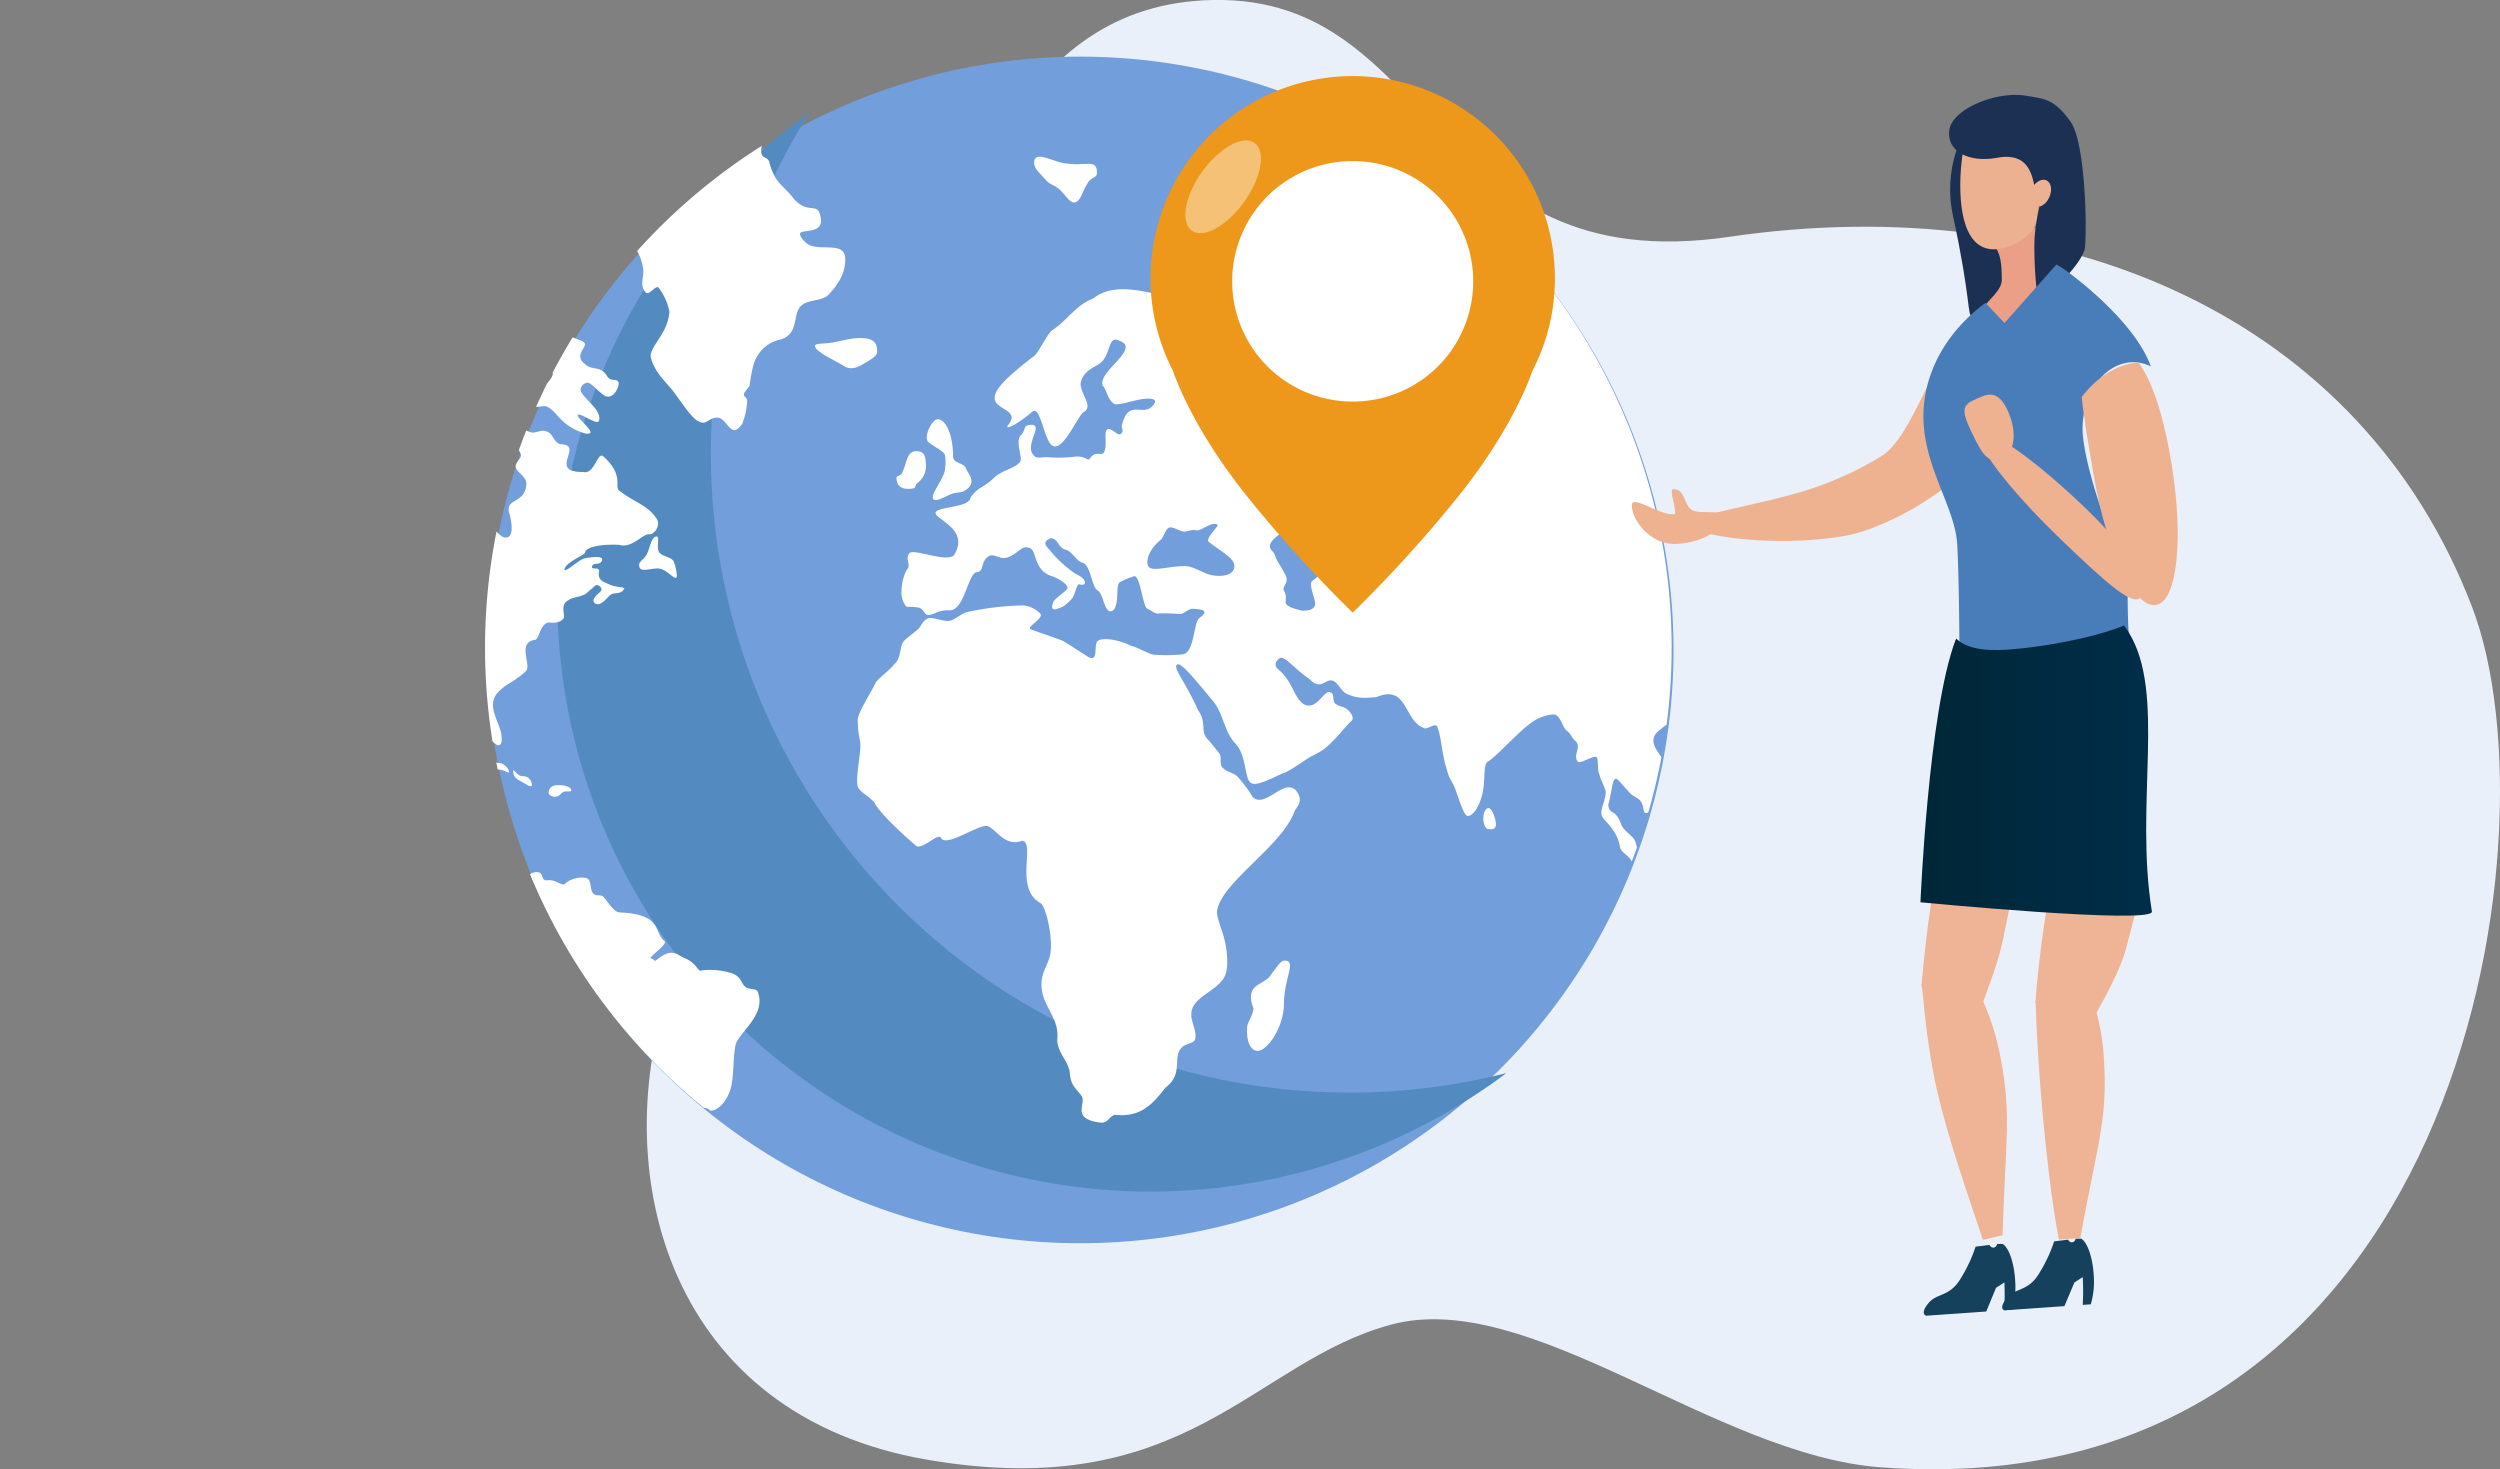
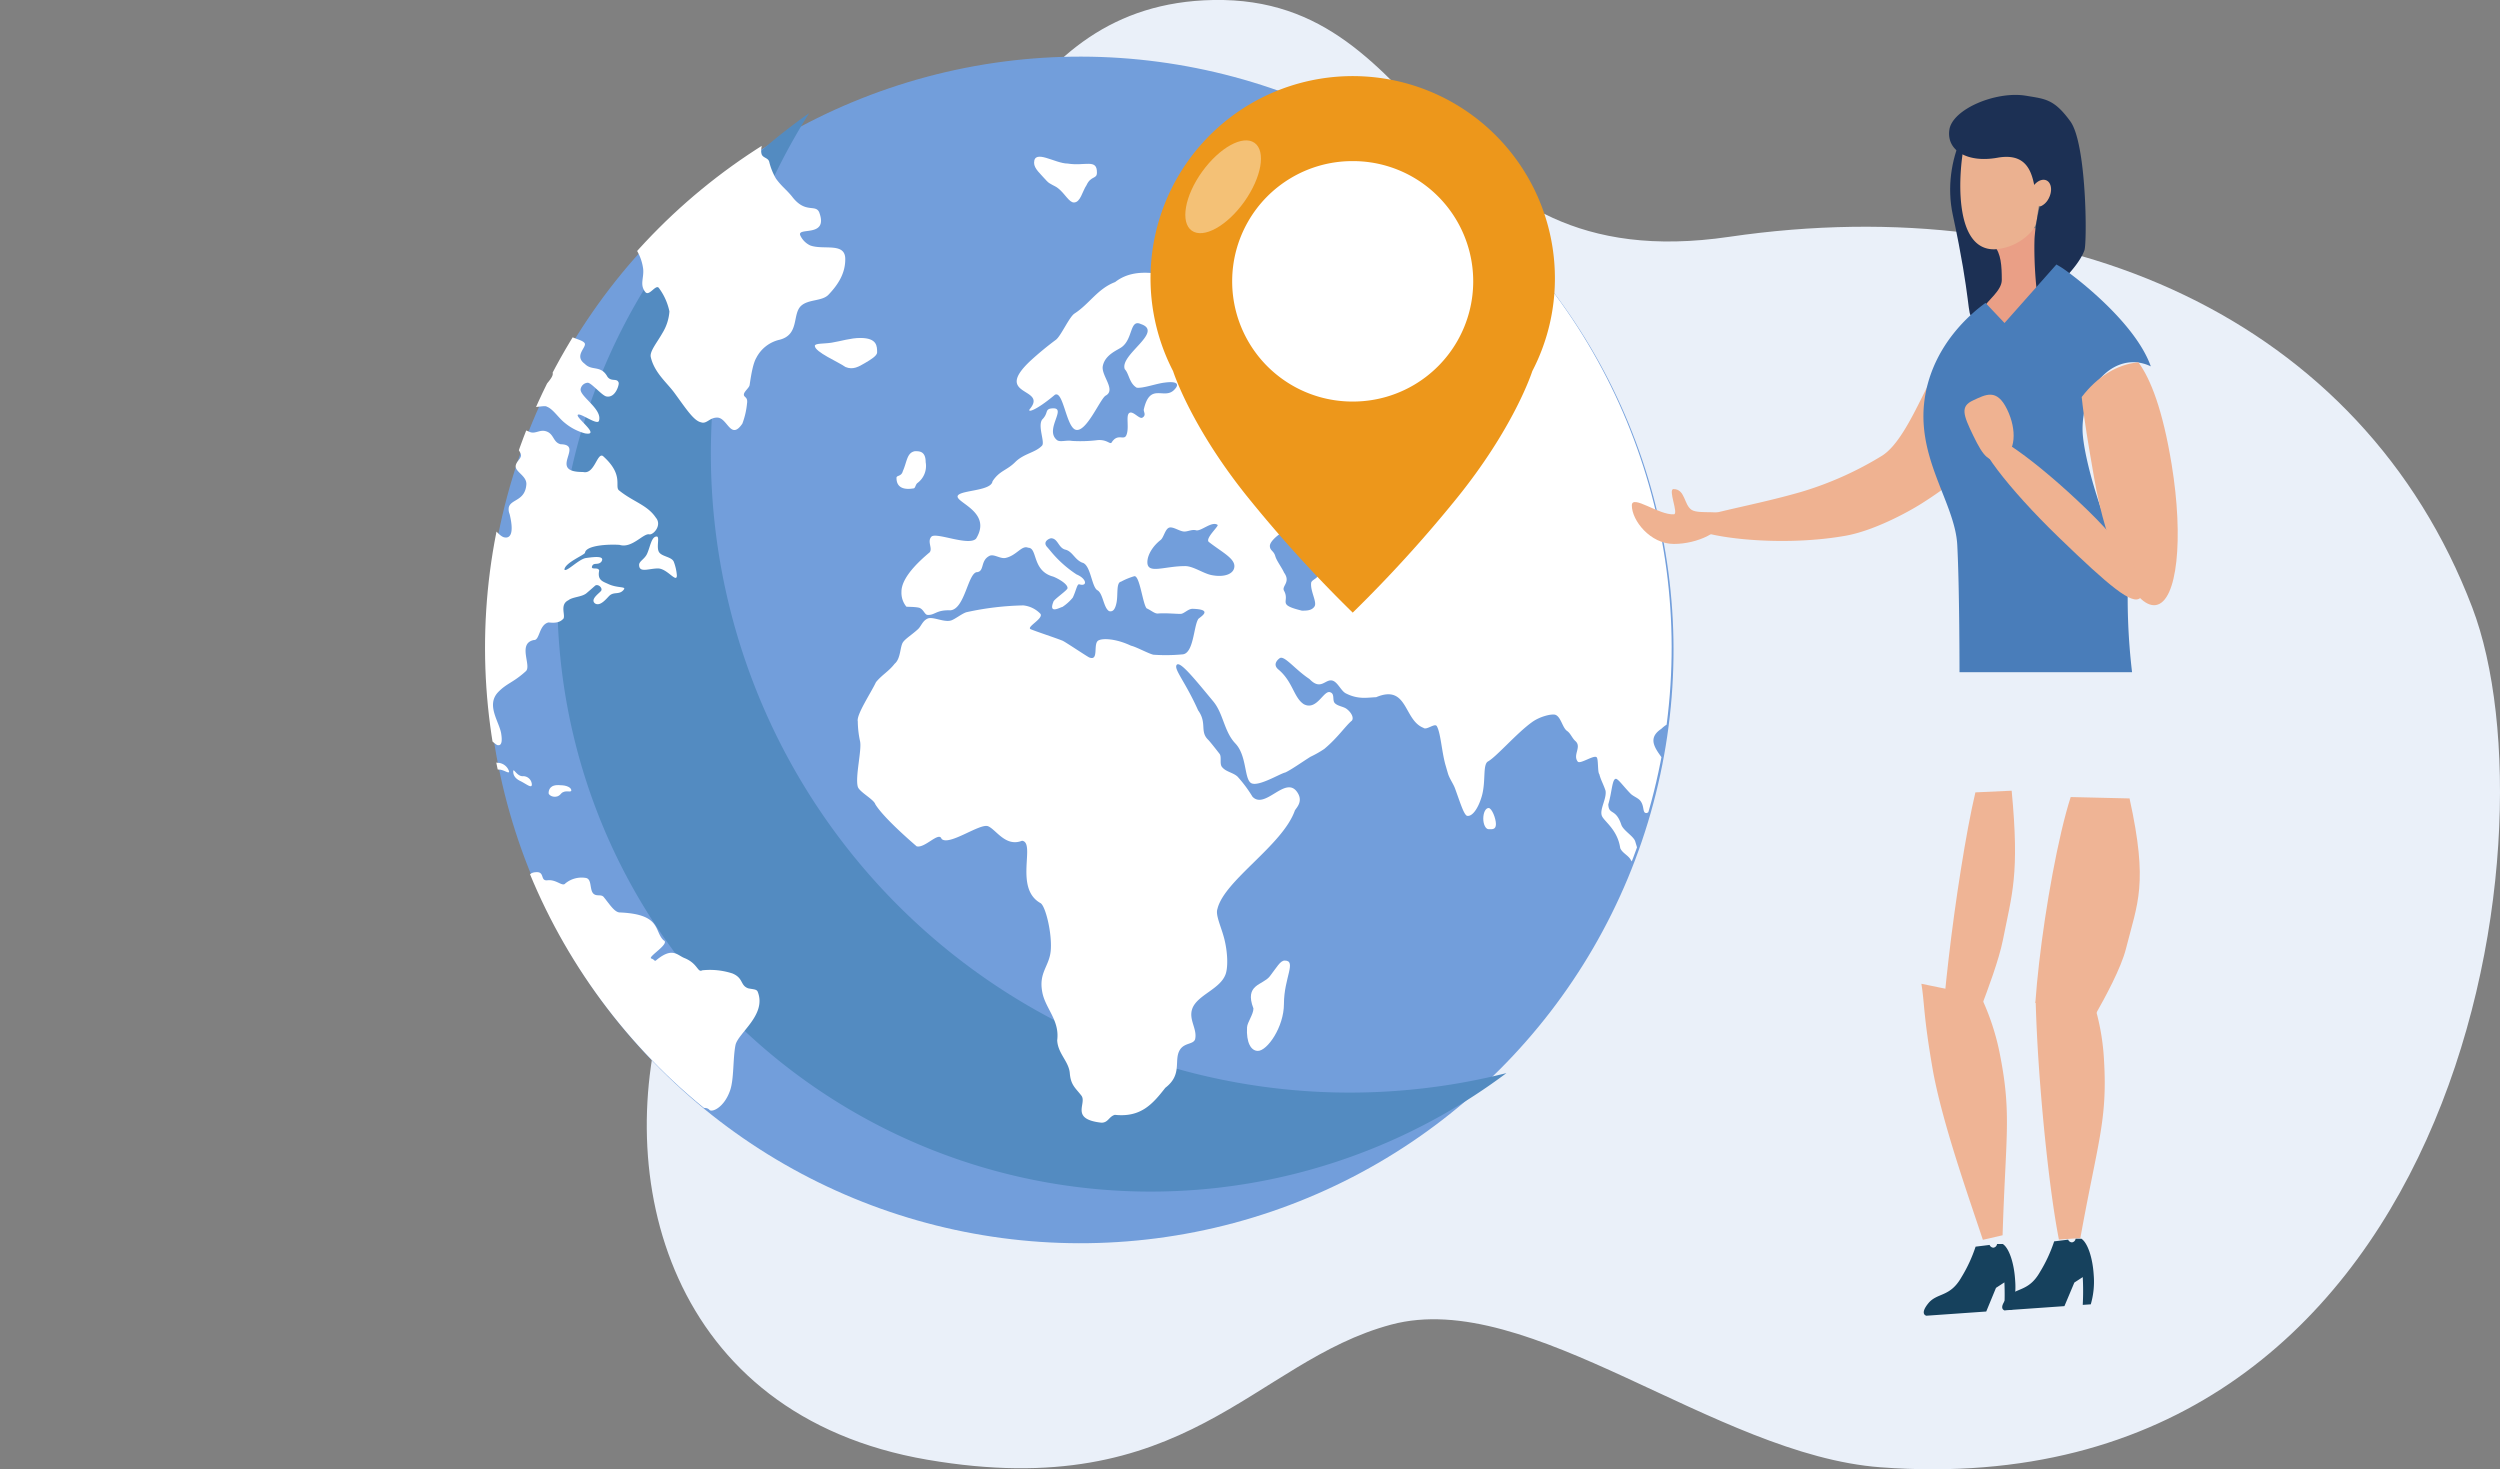
<svg xmlns="http://www.w3.org/2000/svg" viewBox="0 0 594.73 349.53">
  <rect x="0" y="0" width="594.73" height="349.53" fill="#808080" stroke="none" />
  <defs>
    <style>.cls-1{fill:none;}.cls-2{fill:#eaf0f9;}.cls-3{fill:#729edb;}.cls-4{fill:#538bc1;}.cls-5{clip-path:url(#clip-path);}.cls-6,.cls-8{fill:#fff;}.cls-7{fill:#ed971b;}.cls-8{opacity:0.4;}.cls-9{fill:#efb495;}.cls-10{fill:#16415d;}.cls-11{fill:#efb291;}.cls-12{fill:#1c3054;}.cls-13{fill:#ea9f86;}.cls-14{fill:#ebb190;}.cls-15{fill:#497dba;}.cls-16{fill:url(#Dйgradй_sans_nom_53);}</style>
    <clipPath id="clip-path">
      <circle class="cls-1" cx="256.53" cy="154.07" r="141.14" transform="translate(-33.81 226.52) rotate(-45)" />
    </clipPath>
    <linearGradient id="Dйgradй_sans_nom_53" x1="-15573.21" y1="183.33" x2="-15518.14" y2="183.33" gradientTransform="matrix(-1, 0, 0, 1, -15061.28, 0)" gradientUnits="userSpaceOnUse">
      <stop offset="0" stop-color="#002d49" />
      <stop offset="1" stop-color="#002737" />
    </linearGradient>
  </defs>
  <g id="Слой_2" data-name="Слой 2">
    <g id="Layer_1" data-name="Layer 1">
      <path class="cls-2" d="M588.13,144.51c20.87,54.7-3,214.76-140.73,204.55-39.52-2.93-83.52-42.76-116.44-33.95s-48.65,42.73-110.34,32.15-75.57-67.62-62-110.22S136.41,181.22,139.48,145c2.81-33.17,49.08-40.87,70.6-67S240.58.89,288.61,0c53.52-1,50.93,66.87,122.74,56.34C490.71,44.71,561.8,75.51,588.13,144.51Z" />
      <circle class="cls-3" cx="256.98" cy="154.61" r="141.14" transform="translate(-34.06 227) rotate(-45)" />
      <path class="cls-4" d="M321,259.92a152,152,0,0,1-128.51-233A141.14,141.14,0,1,0,358.37,255.28,152.18,152.18,0,0,1,321,259.92Z" />
      <g class="cls-5">
        <path class="cls-6" d="M173.72,259.3c.9-2.71.62-7.45,1.24-10.65.57-2.87,7.44-7.17,5.32-12.65-.24-.68-.89-.61-2.24-.87-2-.68-1.1-2.42-3.79-3.55a17.23,17.23,0,0,0-7.2-.75c-1.13.62-1-1.62-4.26-2.93-1.69-.68-2.77-2.61-6.5.38-.7.63-.35.09-1.35-.26s4.68-3.59,2.89-4.35c-2.24-2.18-.47-6.16-10.27-6.6-1.29.06-2.4-1.76-3.93-3.66-.61-.74-1.62-.11-2.4-.76-1.06-.9-.33-3.57-1.89-3.8a6.08,6.08,0,0,0-4.85,1.31c-.7.87-2.1-1-4.24-.75-1.79.23-.61-2-2.61-1.93-3.53.06-1.23,4.24-2.25,4.12-3.54-.5-.66-2.66-1.11-5a4,4,0,0,0-2.66-2.62,2.65,2.65,0,0,0-2-.07c-1.58.52-3.69,1.44-5.32-1.12-1.61-2.24.12-4.67-.59-8-.59-1.87-4.09-1.13-4.13-1.13-8.39,1.63.7-7.15-1.54-9.33-.85-.84-1.47-.32-3.19-.06-2,.17-.47,7.42-7.74,4.48a7.61,7.61,0,0,1-4.14-3.8c-2-4.72-1.9-12.29,3-13.57,1.41-.25,3-2.32,8-.88,1.42.06,1.76-3.18,3.83-2.48,1.86.62,5.62.61,6.45,1.49,3,2.48-.42,4.8,4,7.73.18,0,1.48.6,1-2.57-.35-2.83-3.72-6.85-.76-10,2.09-2.17,3.58-2.24,6.61-5,1.42-1.28-2.06-6.6,1.9-7.41,1.41.13,1.18-3.55,3.42-4.17.3-.07,2.25.44,3.43-.74,1-.57-.94-3.44,1.37-4.56,1-.81,3.21-.75,4.3-1.67.69-.59,1.39-1.19,2.09-1.82.7-.43,1.7.51,1.45,1.13-.05.44-2.83,2.05-1.53,3.11,1.25.84,2.77-1.17,3.43-1.81,1.13-1.08,2.47-.09,3.49-1.54.47-.7-1.62-.26-3.73-1.25-1.24-.59-2.66-.87-2.18-3.19-.18-1-2.13,0-1.66-1.12.4-.88,1.42-.11,2.18-1,.91-1.42-1.44-1.2-3.66-.88-1.71.24-4.72,3.49-5.13,2.74.14-1.64,4.84-3.49,4.9-4,.24-1.74,5.37-2.06,8.22-1.87,3,.93,5.73-2.93,7.14-2.49,1,.06,3-2.24,1.48-4-2-3-5.39-3.76-8.68-6.42-1.31-.88,1.3-3.61-3.9-8.23-1.39-.87-2,4.49-4.73,3.8-8.57.07.47-6.48-5.32-6.6-1.78-.43-1.57-2.32-3.25-3s-2.71.67-4.13.07c-.91-.39-1.84-.77-2.78-1.15s-.08,1.47-.29,3.74c-.26,1.12,1,2.13,1,3s-1.22,1.5-1.26,2.6c0,1.36,2.63,2.3,2.55,4.25-.26,4-3.64,3.52-4.17,5.46a2.85,2.85,0,0,0,.18,1.64c1.2,4.91,0,5.92-1.42,5.5-1-.34-2.77-2.27-3.68-4.48-.54-1.3,1.5-3.07-1-3.64-1.48-.7-3.07-.59-4.76-1.16-2.61-.57-3-2.51-4.78-3.18-1.9-1.12-3.59-.09-4.38-.42-1.6-.7-.62-2.38-1.78-3.36-1.06-1.41-3.1.56-2.5-4,.18-1.56,4.32-5.08,5.65-7.69.4-.78-3.29-1.3-2.61-1.85s2.29.71,3.76.64c.93,0,3.35-1.57,3.54-1.73,2-1.72-4.35-3.41-3.63-4.19.53-.58,2.84.7,4.39,1a1.56,1.56,0,0,0,1.69-1c.25-.51.14-1.67.53-2,.64-.5,1.95.09,2.31.24,2.17.46,3.73-.13,4.25-1.17s-.89-2.61-1.42-4c-.26-1,2.48-.9,1.46-2.05-.43-.75-1.88-.61-2.31-.92-1.85-1.31-3.85,7.63-6.15,6.56a3.41,3.41,0,0,1-1.82-2.38c-.1-.69,1.16-1.31.45-2.39-1.29-2.14-2.13,2-2.93.75-.88-4.67-3.22-1.75-3.67-3.41-.22-.78.66-.93.57-1.68s-.82-1.22-1.15-1.86-.22-1.13-.49-1.5c-.14-.93-1.07-.89-2.3-1-.66-.07-1,1.3-1.87,1.26s-1.35,2.64,0,4.39c1.13,1.41,4.07.25,4.44,1.91.3,1.44-3.58,3-3.47,4.07.14,1.37,0,2-.71,2-1.32.09-.56-2.73-1.64-2.76-.87,0-.69,1.35-1.59,1.31-2-.84-4.48,0-6.73-.24-1-.1-2.83-1-3.82-1.12-1.39-.17-3.77-.18-4.24.8s1.5,3.36-.67,2.94c-1.91-.33.62-2.11-3-3-1.95-.74-5.34,1.06-6.95.62-4.34-1.5,2.25-2.24-.94-3.22-1.49-.58-2.74,0-4.73-.67a12.23,12.23,0,0,1-3-1.16,6.18,6.18,0,0,0-6.42,0C46.2,85,48.86,78.38,45.58,79c-.78.18-.89,2.29-2.13,2.57-1,.26-.17-1.83-1.28-1.55-3.08.83-2.69,2.79-6.36,4-2.4.77-2.11.43-5.78-.88-5.44-1.93-1.55-3.36-5.28-2-1.37.48-1.73-1.78-4.42-1.87-.6,0-1.12.38-1.61.19s-1.13-1.32-1.86-1.26-1.55,1-2.41,1.21c-.68.2-1.91-.15-2.61.24s-.26,1.45-1,1.54c-1.31.6-1.33-.32-2.44.23-1.28.65-2.26,2.9-3.18,3.51-1.43,1-2.76,0-3.46.84s-.23,2.66,4,4.39c2.64,1.33,5.78,1.59,5.63,2.52-.09.52-2.15.95-4.56.75-.81-.07-1.74-1-2.54-1a7,7,0,0,0-2.65,1C1,93.77.41,93.37.06,94s.57.79,1.33,1.49c.88.48-1.24,3.46,3,2.35a20.86,20.86,0,0,0,2.93-.1c1.5-.43,2.22-1.54,2.8-.66a3,3,0,0,1-.32,2.67c-.45,1-4.56.47-5.27,1.21-1.52,1.5-2.41,3.33-2.35,4.39s1,1.2,1.07,1.4c.66.28,1.22,2.66,2.21,2.85s2.29-1.49,2.92-.6c.37.51.16,2.41.58,3,.78,1,5.69-.83,6.64.38,1.51,2.38-5.43,5-4.52,6.16.47.58,3.11,0,5.5-2.57.9-.93,3.21-2,4.08-3s-.15-1.73.3-2.43a17.13,17.13,0,0,1,2-1.92c1.54-1.61,3-3.08,3.42-2.61,1,.84-2.84,3.08-1.56,4.71.58.68,1.6-.06,2.8-1.49.35-.56,1.15.28,1.55-.27,1.06-.8-2.36-2.94-.27-2.53,1.85.65-3.22,2.19-.69,2.43,2.71.26,4.25,0,5.18.94s-1.48,1.19,0,1.93c1.11.6-.35,0,.36,0,1.29.06,2.42.55,3.54,2.94,1.15,1.46-.23,7,.84,8.78.82,1.31,1.89-1.56,3.33-1.17,2.21.09,3.28,2,4.34,5.37.53.74-2.29.54-1.06,2.23,1.07,1.51,4.13,2.15,5.22,3.7a13.32,13.32,0,0,1,1.73,6.68c-.06,1.93-1,3-.89,5a24.3,24.3,0,0,0,3.55,11.22c.65.94,1.64,3.06,2.31,4,1.12,1.62,3.3.95,4.42,2.58.75,1.06,2.09,3.77,3.33,5.64.87,1.31,1.69,1.81,2.26,3,.38.8-1,1.22-.27,2.34,1.17,1.67,1.94-.32,3.11,1.35.56.82.79,2.68,1.36,3.5.29.4.62-.32,0-2.23-.68-2.14-4.18-5.82-5-8.14-.8-2.13.84-3,1.37-2.74a5.93,5.93,0,0,1,1.55,1.77c.82,1.16.22,2.66,2.12,4.43a79,79,0,0,1,7.63,8.84c2.7,3.17.58,4.52,2.48,6.48,1.64,2.42,7,3,8.69,4.67a5.62,5.62,0,0,0,3.94,1.54c1.58.07,3.13-.34,3.71-.23,1.16.05,2.77,2.74,4.53,3.08,2.64.53,5.49.08,6.91,2.66a18.68,18.68,0,0,0,4.65,5.47c2.28,1.47,3.91,1.17,5.11,3.08.83.74.62-2.61,1.72-2.52a1.5,1.5,0,0,1,1.58,1c.74,2.13-7.23,6.56-6.68,8.79.33,1.31,1.13,3.84.09,6.34-.93,2.26-3.35,3.76-4.66,6-2.21,3.83,1,2.79.77,4.11s-2.94.56-2.36,3.27c.53,2,2.33,3.2,3.36,4.67,1.21,1.72,1.71,3.7,2.75,5.37,1.16,1.85,2.07,4.13,3.19,5.65s4.34,2.45,5.41,3.65c2.91,3.24,3.15,5.6,3.15,6.35a77.1,77.1,0,0,1-1,11.5c-.21,1.44-.46,2.92-.72,4.39-.18,1.08-.38,2.15-.58,3.22-.14.81.13,2.28,0,3.08-.66,3.37-2.16,5.22-2.61,7.15-.66,2.87.35,4.11-.36,7.47-.11.89,1,.62,1.47,1.75a9,9,0,0,1,.07,5.73c-.56,1.73-1.6,3.13-1.94,4.52a19.84,19.84,0,0,0-.26,6.73c.28,3.75,1.65,5,3.33,5s4.08-.31,3.78-3.92c.06-.88,1.59-.69,1.83-1.87.35-3.05,3.6-3.11,3.31-4.85-.18-2.26-3.85-1.88-2.31-4.43A13.22,13.22,0,0,1,133.2,304c2.67-1.25.72-6.73,1.48-7,1.17-1.22,2.2.59,3.54-.25,1-.6,1.19-2.74.66-3.74.23-1.43,5.25.75,7-1.49,2.35-2.37-1.6-6.3-1.19-6.73.6-1.42,4.53,1.61,6.15.19a14.34,14.34,0,0,0,4.49-7.35c.29-1.31,6.08-2.43,4.31-9.33-.35-1.44,7.33-6.17,9.1-4.31C169.24,264.74,172.28,263.58,173.72,259.3Z" />
        <path class="cls-6" d="M140.22,54.33c1,1.38,4.42-.28,6.61.31,2.39.66,3.16,2.9,3.85,3.74A11.58,11.58,0,0,1,153,63.93c.24,2.21-.89,3.79.52,5.55.91,1.11,2.45-1.89,3.2-1a14.18,14.18,0,0,1,2.53,5.61,11.27,11.27,0,0,1-1.65,5.11c-1.25,2.24-3.08,4.37-2.79,5.72.84,3.73,3.85,6.11,5.63,8.54,2.77,3.78,4.59,6.64,6.32,7,1.35.49,2-1.12,3.84-1.12,2.49,0,3.19,5.56,6,1.44A18.52,18.52,0,0,0,177.71,96c.27-1.68-.85-1.4-.74-2.23.09-.67,1.26-1.52,1.36-2.17.39-2.7.85-5.23,1.6-6.49a8.3,8.3,0,0,1,5.54-4.29c4.85-1.25,2.89-6.22,5.21-8.16,1.78-1.49,4.93-1,6.4-2.54,2.34-2.44,4-5.11,4-8.42.07-4.17-5.14-2.14-8.33-3.31A4.88,4.88,0,0,1,190.38,56c-.89-2.11,6.86.68,4.48-5.55-.93-1.93-3.29.43-6.43-3.68-1.29-1.61-2.49-2.41-3.84-4.29a14.77,14.77,0,0,1-1.6-4c-.27-1-1.56-.88-1.82-1.86-.53-1.92,1.47-4.49-.66-5.06-1.31-.7-2.15,2.23-3.6,3.5-1.13.74-.51-1.63-1.18-1.75-.52-.08-1.73,1.8-2.14,1.82-2.1,0,5.69-5.49-5.84-4.56-3.24,0-3.79,3.54-6,5.17-1.71,1.27-5,.56-7.55,1.43-3.36,1.16-5.1,6.36-8.39,8.09-2.39,1.28-5.79.88-7,2.25C138.27,48.3,137.12,50.48,140.22,54.33Z" />
        <path class="cls-6" d="M107.28,78.81a11.12,11.12,0,0,0,5.14,2.24c1.63.14,4.22-.22,5.86-.09,2.15.17,3.29.85,4.82.85,2.31,0,7.5,3.12,8.38,6.9.26,1.14-1.87,2.8-3.36,5.24-.9,1.86-4.88.36-4.88,2.32.08,1.22,1.37.7,2.84.66,1.79-.05,3.71-.52,4-.18,1.42.47,2.81,2.7,4.26,3.83a12.63,12.63,0,0,0,4.85,2.52c3.83.65-2.18-3.67-1.75-4.39s4.69,2.62,5.05,1.39c.87-2.79-4.62-5.79-4.36-7.55a1.82,1.82,0,0,1,1.69-1.5c.87,0,3.38,3.06,4.43,3.26,2.17.44,3.07-2.81,2.93-3.26-.38-1.2-1.69-.14-2.66-1.4-1.58-2.9-3.68-1.31-5.4-3.09-2.75-2,.71-4.06-.09-5s-3.46-1-4.69-2.7A4,4,0,0,0,130.14,77c-2.13,0-2.73-3-5.13-3.47-1.41-.24-4.65,2-6.21,1.69-2.3-.28-.24-2.79-1-4-.53-.86-2.78-.5-3.64-.65-5.14.09-1.15,7.77-2.48,7.66-4-2-.74-6.79-2.13-7.66-1.77-1.14-4.79,2.43-4.79,3.82C104.72,77.5,106,78,107.28,78.81Z" />
        <path class="cls-6" d="M70.27,80.18c.8,1.38-8.26.29-8,1.31a6.24,6.24,0,0,0,2.54,1.68c1,.31,2-.21,3,.19.59.23.52,1.32.95,1.56a4.7,4.7,0,0,0,2.77.24c1.89,0,4.19-1.07,6-1.68,1.66-1,5.85,1.65,6.56,1.36,1.83-.11-.37-1.18-.29-1.92.41-1.68,2.91-.39,3.07-1s-.75-1.17-2-1.56c-.91-.29-2.13.25-2.18-.74s-1.13-1.92-1.48-4.43a6.27,6.27,0,0,0-3.73-3.55c-1.33-.61.87,4.61-1.18,4.61-.72,0-.67-2.07-1.59-2.67-1.35-.9-1.64.92-2.72.94-1.85,0-7.53-2.51-9.16-1.88-1.28.51-3.09,2.26-2.66,3.8.28,1,3.38.19,3.31,1.12C63.78,79.86,69.75,79.3,70.27,80.18Z" />
        <path class="cls-6" d="M50.57,75.86c1,1.42,2,2.33,2.92,2.33a6,6,0,0,0,3.61-1.43c.52-.6.07-1.92.76-2.37,1.26-.82,2.69-1.92,3.84-2.49s2.19-.72,2.19-1.56c0-1.49-1.89-1.74-4.77-1.57-2.2-.17-2.84-1.86-5.18-.73-.6,0-2.51-.72-3,0-.37.49,1.18,2,.24,2.92-.43.7-1.48,1.17-1.48,2.06A5.27,5.27,0,0,0,50.57,75.86Z" />
        <path class="cls-6" d="M71.48,64.7c.81-.94,2.37-.4,2.67-1.31.39-1.18-.8-3.35-.1-3.35,1.45,0,1.84,2.22,2.75,3.17s2.48-.65,2.39,1.54c0,1.41-1.62.89-4.6.89-1.29,0-2.63,1.35-3.9,1.87-1.68.69-3.1.52-3.1-.29S69.91,66.48,71.48,64.7Z" />
        <path class="cls-6" d="M59.34,58.44A7,7,0,0,0,56.15,60c-1,.71-2.21,1.39-2.12,1.77a5.05,5.05,0,0,0,3.64.74c1.09-.37,1.09-2.18,2.2-2.33s1.49.84,2,.84c1.94,0,1.69-2.34,1.69-2.8C63.33,57.32,61.28,58.44,59.34,58.44Z" />
        <path class="cls-6" d="M92.05,72.36c-.82-.81-.54-2.7-2.22-2.42-2.93-.28-.85,1.63-2,2.42-.72.53-3,0-3,.86,0,1.06,2.09.91,3.28,1.67s1.54,2.42,2.4,2.42a3,3,0,0,0,3.36-3.08C93.9,73.16,92.85,73.17,92.05,72.36Z" />
        <path class="cls-6" d="M139.54,40.88c-1.84,1.33,4.44,1.88-3.9,6-1,.42-.94,1.61-2.56,2.16-1.44.49-4.52-.75-5.41,1-1.07.91-.54,2-1.42,3.35-1.06,1.59-7.26,3.09-8.15,4.86-.68,1.35,4.47,2.22,4.16,2.71-.83,1.33-6.41.18-8.42.18-1.47,0-8.25.57-8.25-1.12.27-1.85,7.07-.89,8.33-2.32.58-.66-5.22-2-4.24-3.09,1.06-3.08,7.27,0,5.66-2.34-.65-.5-5.14-2.15-4.87-3.36.09-2.81,6.38,2.46,6.39.28,0-1.11,5.5-2.55,5.84-3.45.15-.4-.9-1.09-2.83-.94-1.71.13-4.2,1.13-6,.84s-1.41-1.88-2.92-2.33c-1-.31-3.37,1.68-5,1.12-2.46-1-3.64-2.81-3-3.18,1.52-.9,2.51,1.34,4.5.84A46.68,46.68,0,0,1,118.27,41c2.3-.1-1.1-2.09.1-2.52,2.43-.9,8.4-.59,11.43-1.21,4.54-1,8.69-.67,11.25.46,1.17.53,4.79.29,4.79,1.87S140.9,39.91,139.54,40.88Z" />
        <path class="cls-6" d="M90,60.75c-1.41.5-4.25,1.07-4.25,2.37,0,.59,1.63.59,2.37,1s.93,1.37,1.76,1.37c1.54,0,1.78-1.24,2.84-2.49A2.45,2.45,0,0,0,90,60.75Z" />
        <path class="cls-6" d="M104.3,47.42c-1.84-1.18-3.13-3.24-4.25-3.24-2.35,0-3.55,2.87-3.55,5.47,0,1.25,2,1.2,3.09,2.13s1.57,3,2.82,3c1,0,2.32-1.2,3.55-1.76,1.56-.69,3-.89,3-2.36S106.35,48.74,104.3,47.42Z" />
        <path class="cls-6" d="M111.57,99.42c.93.14,2.33-1.74,3.43-1.74,1.9,0,3.07,2.1,3.07,1s-1.65-2.36-3.67-3.11c-1,0-2.24-1.4-3-1.18s-.94,2-.94,2.48S110.87,99.32,111.57,99.42Z" />
        <path class="cls-6" d="M103.56,66.94c.72.06,1.5-.62,2.48-.55,1.27.09,3.55.55,5.06.55,1,0,2.63-.79,3.55-.84,1.5,0,1.67,1.5,2.64,1.5,2.37,0,2.5-1.5,2.5-2s-1.12-2.11-4.53-2.25c-1.18,0-3.9,1.22-5.22,1.22-1.54,0-3.12.14-4.79-.84-1.51-.89-3.14-2.9-3.9-2.8s-.16,1.52,0,2.8c.1.89-.38,1.39-.26,1.88A2.9,2.9,0,0,0,103.56,66.94Z" />
        <path class="cls-6" d="M160.32,133.72c-.44-1.3-2.89-1.26-3.56-2.41s.25-3.68-.53-3.68c-1.27,0-1.52,2.4-2.3,4.12-.58,1.26-1.89,1.76-1.89,2.62,0,2,2.28.86,4.49.86s4.49,3.66,4.49,1.63A11.61,11.61,0,0,0,160.32,133.72Z" />
        <path class="cls-6" d="M133.43,188.85c.93-1.12,2.48-.16,2.48-.83s-1.14-1.22-2.56-1.22c-2.58-.27-2.84,1.2-2.84,1.87S132.36,190.17,133.43,188.85Z" />
        <path class="cls-6" d="M118.71,183.08c1.16,0,2.4,1.12,2.4.45a2.93,2.93,0,0,0-2.44-2.05c-1.15,0-1.9-.77-1.9-.1A2,2,0,0,0,118.71,183.08Z" />
        <path class="cls-6" d="M124.3,184.65c-1.37,0-2.21-2.13-2.21-1.11s.61,1.77,1.85,2.34c1.43.74,2.58,1.74,2.58.74A2.07,2.07,0,0,0,124.3,184.65Z" />
-         <path class="cls-6" d="M478.16,254.44a34.09,34.09,0,0,1-5-9c-1.35-3.25-2.39-6.61-5.21-8s-1.06,7.46-3.53,10c-1.08.62-4.91-1-6.38-3.74-.69-1.25,1.53-3.59.46-4.61-2.21-2.1-6.86-1.57-8.51-2-2.89-.71-1.65,7.74-8.14,5.61-4.87,0-5.12,6.6-9.11,8.1-3.71,1.39-7.33,2.26-9.81,4.61-3.39,3.21-.22,7.91-.22,12.21,0,3.81,1.31,3.69,2.23,6,.69,1.71-1.3,6.11,3.78,6.35,5,0,14-7.6,20-7.6,4.43,0,13.77,12.57,18.32,13.33,6.74,1.12,11.22-.86,13.72-8.23,1.4-4.23,4.12-7.14,4.12-10.33C484.89,264.19,480.9,257.52,478.16,254.44Z" />
        <path class="cls-6" d="M471.9,289.94c-1,0-.59,1.21-.59,2.61a2.31,2.31,0,0,0,1.89,2.51,4,4,0,0,0,3-3.13C476.16,290.52,472.88,289.94,471.9,289.94Z" />
        <path class="cls-6" d="M511.73,296.65c-.65,2-1.52,3.94-3.44,4.5a3.81,3.81,0,0,1-3.9-1c-.58-1.61,1.89-3.86,4.61-5.49,3-2.47,5.32-7.21,6.86-3.34C516.1,293.54,514.2,293.68,511.73,296.65Z" />
        <path class="cls-6" d="M520.45,283.71c-2.07-1.64-5.37-6.23-6-6.23-1.18,0,1.89,3.31,1.89,6.6s.23,6.61,1.42,6.61c.78,0,2.47-.75,3.55-3.86.57-.88,1.4-1.05,1.4-2.12C522.7,283.24,522.13,285,520.45,283.71Z" />
        <path class="cls-6" d="M299.24,250c-1.65,0-2.79-2-2.58-5.61.07-1.2,1.52-3.07,1.52-4.48-2.22-5.8,2.23-5.5,3.9-7.66s2.48-3.74,3.54-3.74c2.92,0-.18,4.15-.18,10.28C305.44,244.37,301.45,250,299.24,250Z" />
-         <path class="cls-6" d="M223.05,99.73c-1,0-3,3-2.48,5,.28,1,4,2.37,4.25,3.61a11.24,11.24,0,0,1,0,3.12c0,2.1-3.58,6.19-2.83,7.23.6.83,2.46-.38,4.25-1.14,1.06-.43,2.14-.33,2.84-.61,3.89-2,1.06-4.24.7-5.6-.68-1.37-3.06-1-3.06-2.87C226.72,103.63,225.08,99.73,223.05,99.73Z" />
        <path class="cls-6" d="M214.78,112.07c1-2.22.94-4.37,2.85-4.73.91,0,2.58-.14,2.58,2.6a5.06,5.06,0,0,1-2,5c-.46.41-.46,1.29-.94,1.25-1.54.26-4,.26-4-2.49C213.25,113,214.43,113.44,214.78,112.07Z" />
-         <path class="cls-6" d="M214.45,140.85a5.19,5.19,0,0,0,1.15,3.45c0,.1,2,0,3.1.29,1,.38,1.22,1.51,1.86,1.68,1.84.17,2.06-1.21,5.49-1.08,3.54-.23,4.22-9.17,6.47-9.09,1.69-.29.69-2.73,2.84-3.85,1.08-.56,2.59.77,3.89.47,2.61-.58,3.81-3.08,5.33-2.42,2.29,0,.89,5.32,5.75,6.81.28,0,3.67,1.55,3.63,2.8,0,.51-3.33,2.72-3.37,3.27-1.24,3.09,1.74,1.21,2.13,1.22a10.94,10.94,0,0,0,2.49-2.24c.8-1.68,1-3.19,1.5-3.17,2.05.64,1.87-1.31-.61-2.34a27.4,27.4,0,0,1-5.51-4.77c-.44-.49-1.12-1.35-1.51-1.77-1.15-1.3.63-2.07,1-2.06,1.62.07,1.69,2.3,3.37,2.71s2.2,2.35,4,3.09c2,.45,2.21,5.6,3.55,6.53,1.42.69,1.47,4.16,2.84,5,1,.27,1.48-.58,1.77-2,.39-1.92-.11-4.79,1.06-5a16.5,16.5,0,0,1,3.19-1.31c1.29-.16,2,6.72,2.93,7.66,1.06.46,1.88,1.28,2.66,1.22,1.9-.15,4.1.09,5.38.09.84,0,1.79-1.21,2.86-1.21,5.54.15,1.27,2.2,1.32,2.52-1.06,1.77-1.07,8.16-3.72,8.32a42,42,0,0,1-6.91.08c-1.15-.25-4.13-1.89-5.32-2.14-3.54-1.68-6.59-1.79-7.62-1.31-1.6.56.15,5.06-2.3,4.11-.5-.2-5.84-3.8-6.39-4-2-.79-5.42-1.88-7.53-2.71-1.23-.5,3.1-2.53,2.29-3.68a6.59,6.59,0,0,0-4.06-2A69,69,0,0,0,230,145.62c-1,.22-2.94,1.79-3.81,2-1.65.47-4.27-1-5.5-.47s-1.54,1.82-2.31,2.53c-1.48,1.35-2.94,2.22-3.55,3.08-.75,1.06-.52,3.92-2,5.14-1.43,1.85-3,2.62-4.44,4.38-1.24,2.62-4.69,7.75-4.33,9.33a23.32,23.32,0,0,0,.52,4.63c.52,2-1.18,8.5-.52,10.9.33,1.25,3.82,3,4.17,4.19,2,3.27,8.76,9.07,9.83,10,1.95.55,5.32-3.64,5.93-1.77,1.77,1.77,9.17-3.8,11.08-3s4.16,5,8.06,3.45c3.37.39-2,11.31,4.43,14.85,1.18.75,2.76,7.22,2.4,11.31-.34,3.75-2.92,5.18-2,9.89.73,3.88,4.16,6.65,3.54,11.42.17,3.2,2.77,5,3,7.83s1.33,3.48,2.75,5.32-2.84,5.61,4.78,6.45c1.63,0,1.75-1.46,3.19-1.87,6.2.66,9-2.58,12-6.43,4.16-3.18,1.95-6.5,3.45-9,1.08-1.77,3.16-1.27,3.63-2.52.61-2.5-1.65-4.71-.63-7.39,1.27-3.23,6.64-4.57,7.9-8.13.56-1.57.53-4.92-.27-8.21-.71-2.93-2.21-5.83-1.68-7.29,1.6-6.81,15.52-15.13,18.43-23.45.42-.71,2.11-2.25.45-4.48-2.79-3.75-7.57,4.37-10.55,1.21a31.28,31.28,0,0,0-3.54-4.76c-1.06-1-2.8-1.12-3.73-2.33-.6-.79,0-2.41-.57-3.12-1.24-1.59-2.25-2.87-2.7-3.33-2.06-2-.19-3.93-2.39-7-3-6.72-5.72-9.65-5.14-10.74.67-1.27,4.21,3.15,8.75,8.62,2.42,2.92,2.55,7.16,5.25,10s2.11,8.1,3.62,9.34,6.92-2.14,8.25-2.43c1.34-.6,3.95-2.45,6-3.74a24.56,24.56,0,0,0,3.28-1.86c3.19-2.65,5.08-5.52,6.56-6.73.51-.59,0-1.86-1.24-2.8-.73-.55-2-.63-2.75-1.31s0-2.17-1.06-2.61c-1.59-.84-3.2,4.48-6.38,2.8-2.41-1.58-2.58-5.33-6-8.22-1.67-1.35.13-2.62.26-2.71,1.09-.8,3.7,2.73,7.09,4.94,2.75,2.9,3.78-.14,5.5.39,1.22.37,2,2.4,3.1,3,3,1.56,5.23,1,7.26.94,7.54-3.18,6.52,5.45,11.26,7.29.71.65,2.72-1.24,3.19-.38.91,1.65,1.13,5.83,2,9.05l.65,2.24c.39,1.23,1.25,2.37,1.66,3.48,1.27,3.47,2.06,6.13,2.84,6.53,1.15.28,2.61-1.49,3.54-4.67,1-3.49.18-7.39,1.42-8.23,2-1.07,6.78-6.67,10.46-9.33,2-1.48,4.91-2.1,5.67-1.78,1.3.54,1.63,3.06,2.74,3.83.86.59,1.19,1.73,2,2.42,1.52,1.4-.71,3.26.53,4.86.56.72,3.92-1.71,4.52-1,.42.48.18,3.55.62,4,.35,1.41,1,2.43,1.48,3.95.3,1.94-1.5,4.45-.86,6,.57,1.32,3.72,3.26,4.35,7.64.52,1.23,2,1.72,2.57,2.91,1.14,1.6,1.59.84,2.12.47.14-.6-.37-2.56-1.13-5-.39-1.23-2.82-2.55-3.3-3.94-1.33-4-3-2.24-3.1-4.86.89-2.89.89-6.16,1.86-6.07.66.2,1.82,1.89,3.46,3.55.57.58,1.72,1,2.22,1.58,1.2,1.38.44,3.19,1.67,3,16-9-4.42-14.77,3.38-20,4.29-4,1.68,3.26,15.23-4.95,2.35-1.41,3.36-3.62,4.53-5.61.65-1.09,1.38-1.17,2.12-2.8,2-8.78-2.61-8.36-2.74-12.34-.06-1.51,4.86-2.59,4.25-3.64-.72-1.22-3,.37-4.34,0-2.17-.57-3.45-2.73-2.84-3.35,7.71-6.73,5-1.87,6.11-.66s3.91-1.89,4.61.1c.6,1.69,1.69,3,2.31,4.57.27.73-.57,4,.62,4.3,1.54.42,3.45.74,4.34-.84,2.3-5.42-3.38-5.41-2.31-8.77.31-.94,1.56-.9,2.31-1.6,1-.94,2.15-3.91,3.37-4.48,1.44-.67,2.21.86,3,.09,3.59-3.46,9-5.14,10.65-12.9,2.42-7.65,1.39-10.35-.64-11.18-2.64-1.05-2.41.88-3.79,1.1-2,.29-3.94-.53-3.72-2,.44-2.94,9.3-6.16,10.81-9.71,1.15-1.29,4,.47,6.1-.28,8.15-3.27,7,.56,10.72-.47,2.93-.46,4.34-5.21,6.65-5.88,3.11-1,3.27,2.13,5,1.77,1.51-.19,3.82-4.3,4.62-3.91,3,3.26-9.43,8.38-12.77,15.4-.74,1.58,1.32,3.69.63,5.14-.27,2.33.71,5.7,1.87,5.88,2.38-.65,1.38-2.18,2.28-4.3a8.89,8.89,0,0,1,2.75-3.27c6-4,2.69-5.35,3-8.22a6.43,6.43,0,0,1,2.32-4.1c1.54-1.26,7.53.18,11.52-2.15,1-.92,5.83-2.15,6.81-3.64,1.73-1.74,3.75.85,4.88-.19,1.87-1.4-.4-4,0-5.61,2-2.15,2.22-8.47,2.22-10.27,0-7-6.23-3-11.26-5-7.35-2.53-1.24,2.89-5,3.17-2.13.47-2.93-4-6.56-1.87a24.58,24.58,0,0,1-7.26.28c-1-.09-2.13.57-1.52-.92.19-2.81-1.95-3.41-3.36-3.65-2.77-.48-6.12.73-8.25.65-1.79-.07-8.13-3.61-10-3.64-.44,0-5-3.55-7.28-3.18-1.28.21-1.71,2.63-3.89,3.84-1.6.86-5,.54-6.12.74-5.24.89-5.19,2.24-6,2.24-1.51,0-2.48-4.38-5.14-4.85s3.46-3.27.43-3.46c-2-.38-9,2.1-11.16,1.68s-5.33-1.85-7.36-2.25c-1.86-.35-3.54,1.5-5.57-.37-1.72-.32-3.89,2-5.23,1.78a7.21,7.21,0,0,0-4,.46c-2.81-.06,9.94-6.43,11.09-7.74,1.09-1-.86-3.17-3.64-3.74-1.8-.38-4.37.72-5.31.46-2.69-.9-3.84-4.07-5.5-3.92-.85.08-1.92,2.2-4.7,3.73-.8.45-2.36.89-3.28,1.41-2.21,1.68-4.7-.9-5.32-.56-2,.27-3.45,1-6.29,2.14-1.18.78-5.25,1.6-6.29,2.24s2,2.2,1,2.68a19,19,0,0,1-8.47,1.72c-6.48-.84,3.88,5.61,2,9.25-1.51,1-4.52-5-5.93-5-2.27-.77-4.05.29-3.9,1.59.12,1.08,2.93.37,1.68,2.43-1.09.06-2.63-1.29-3.72-1.22-1.86-.65.53-4.66-.44-4.58-.47,0-2.05,2-2.3,6.08-.11,1.67,1.4,4.67,1.23,6.45-.1,1.1-1.36,2.67-1.59,3.63-1.33,4-6.21,3.09-6.74,1.78-.6-.83,4.26.46,6-4.21.51-1.3-1-2.64-1.06-4.3s.62-4.1-.53-5.6c-.35-1.9,1.87-2.71.8-3.64-6.11-3.37-6.56,4.3-8.78,4.58-1.94.19,3.81,6.78,1.78,7.74-2.24,1.08-5.4-3.73-11.26-3.54-.41,0-.05,2.19-1.23,2.89s-2.73-.7-3.1-.64c-1.07.08-5.14,1.61-6.22,1.77-1.23.37-2.84-.91-5.39.09s-4.08,3.82-5.24,3.92c-5.84.66,1.33-3.27-2.57-4.76-5.49.94.08,6-2.65,6.63-1.23.27-1.65-.74-2.84-.46,1-.25-.24,3.23-3.72,4.1-2.14.54-1.84-1.61-3.9-1-.82.24-.88,2.38-1.65,2.06s-2.49-3.31-3.31-4.2c-4.73-4.89,1.73-.27,6.47,0a4.82,4.82,0,0,0,5.06-3.27c.6-1.59-3.81-3.58-10.83-5.87a49.37,49.37,0,0,0-5.93-1.14c-5.82-1.2-11.91-2.89-16.58.76-4.19,1.6-6.1,5.18-9.65,7.48-1.27.81-3.24,5.36-4.44,6.25a76.15,76.15,0,0,0-6,4.95c-9.21,8.6,4.09,6.32-.17,11.49-.78.94,1.2.61,5.93-3.35,2-1.13,2.7,7.79,5,8.33,2.46.6,5.62-7,7-8.09,2.71-1.37-1.06-4.79-.6-7.1.54-2.72,3.55-3.78,4.5-4.49,2.72-2,1.88-6.72,4.55-5.48,5.58,1.87-5.15,7.29-3.82,10.75,1,1,1.06,3.36,2.84,4.39,1.48.2,4.71-1,6.64-1.21,2.71-.37,3.8.21,2.22,1.77-2.38,2.34-5.69-1.88-7.17,4.58-.14.59.7,1.39-.37,2-.74.37-2.22-1.73-3.1-1.12s.08,3.62-.71,5.32c-.6,1.3-2.05-.64-3.54,1.78-.45.3-1.07-.78-3.19-.66a33.14,33.14,0,0,1-6.2.2c-1.3-.24-2.83.37-3.55-.2-3.22-2.6,3.1-8.31-1.68-7.47-1.16.38-.38,1.11-1.87,2.62-1.06,1.59.72,5.36,0,6.16-1.53,1.68-4.33,1.87-6.38,3.92s-3.72,2-5.41,4.58c-.27,2.24-7,2.09-8.15,3.27-1.51,1.59,8.33,3.75,4.24,10.37-1.77,1.86-9.53-1.61-10.62-.47s.37,2.83-.44,3.74C214.86,136.64,214.43,139.59,214.45,140.85Zm79.2-6.18c0,1.82-2.27,2.75-5.39,2.15-1.95-.36-4.39-2.15-6.31-2.15-5,0-9,2-9-.93,0-1.66,1.21-3.77,3.16-5.29.73-.57,1.06-2.58,2-2.92s2.52.92,3.65.92c.89,0,1.85-.58,2.83-.28,1.23.19,3.72-2.25,5.05-1.31.47.21-3.19,3.37-2,4.12C290.64,131.31,293.65,132.78,293.65,134.67Zm19.94,2c0,.94-1.6,1.24-1.68,2-.22,2,1.46,4.57.8,5.6s-2,1-3,1c-6.12-1.5-2.74-2-4.26-4.76-.6-1.11,1.69-2,0-4.31-.41-1-1.76-2.81-2.05-3.83-.38-1.41-1.31-1.33-1.31-2.52.08-1.86,5.47-5.23,7.79-5.23,1.09,0,1.5-.14,2.12,1.87.37,1.15-4.08,2-3.9,3.46S313.58,135.12,313.59,136.65Z" />
+         <path class="cls-6" d="M214.45,140.85a5.19,5.19,0,0,0,1.15,3.45c0,.1,2,0,3.1.29,1,.38,1.22,1.51,1.86,1.68,1.84.17,2.06-1.21,5.49-1.08,3.54-.23,4.22-9.17,6.47-9.09,1.69-.29.69-2.73,2.84-3.85,1.08-.56,2.59.77,3.89.47,2.61-.58,3.81-3.08,5.33-2.42,2.29,0,.89,5.32,5.75,6.81.28,0,3.67,1.55,3.63,2.8,0,.51-3.33,2.72-3.37,3.27-1.24,3.09,1.74,1.21,2.13,1.22a10.94,10.94,0,0,0,2.49-2.24c.8-1.68,1-3.19,1.5-3.17,2.05.64,1.87-1.31-.61-2.34a27.4,27.4,0,0,1-5.51-4.77c-.44-.49-1.12-1.35-1.51-1.77-1.15-1.3.63-2.07,1-2.06,1.62.07,1.69,2.3,3.37,2.71s2.2,2.35,4,3.09c2,.45,2.21,5.6,3.55,6.53,1.42.69,1.47,4.16,2.84,5,1,.27,1.48-.58,1.77-2,.39-1.92-.11-4.79,1.06-5a16.5,16.5,0,0,1,3.19-1.31c1.29-.16,2,6.72,2.93,7.66,1.06.46,1.88,1.28,2.66,1.22,1.9-.15,4.1.09,5.38.09.84,0,1.79-1.21,2.86-1.21,5.54.15,1.27,2.2,1.32,2.52-1.06,1.77-1.07,8.16-3.72,8.32a42,42,0,0,1-6.91.08c-1.15-.25-4.13-1.89-5.32-2.14-3.54-1.68-6.59-1.79-7.62-1.31-1.6.56.15,5.06-2.3,4.11-.5-.2-5.84-3.8-6.39-4-2-.79-5.42-1.88-7.53-2.71-1.23-.5,3.1-2.53,2.29-3.68a6.59,6.59,0,0,0-4.06-2A69,69,0,0,0,230,145.62c-1,.22-2.94,1.79-3.81,2-1.65.47-4.27-1-5.5-.47s-1.54,1.82-2.31,2.53c-1.48,1.35-2.94,2.22-3.55,3.08-.75,1.06-.52,3.92-2,5.14-1.43,1.85-3,2.62-4.44,4.38-1.24,2.62-4.69,7.75-4.33,9.33a23.32,23.32,0,0,0,.52,4.63c.52,2-1.18,8.5-.52,10.9.33,1.25,3.82,3,4.17,4.19,2,3.27,8.76,9.07,9.83,10,1.95.55,5.32-3.64,5.93-1.77,1.77,1.77,9.17-3.8,11.08-3s4.16,5,8.06,3.45c3.37.39-2,11.31,4.43,14.85,1.18.75,2.76,7.22,2.4,11.31-.34,3.75-2.92,5.18-2,9.89.73,3.88,4.16,6.65,3.54,11.42.17,3.2,2.77,5,3,7.83s1.33,3.48,2.75,5.32-2.84,5.61,4.78,6.45c1.63,0,1.75-1.46,3.19-1.87,6.2.66,9-2.58,12-6.43,4.16-3.18,1.95-6.5,3.45-9,1.08-1.77,3.16-1.27,3.63-2.52.61-2.5-1.65-4.71-.63-7.39,1.27-3.23,6.64-4.57,7.9-8.13.56-1.57.53-4.92-.27-8.21-.71-2.93-2.21-5.83-1.68-7.29,1.6-6.81,15.52-15.13,18.43-23.45.42-.71,2.11-2.25.45-4.48-2.79-3.75-7.57,4.37-10.55,1.21a31.28,31.28,0,0,0-3.54-4.76c-1.06-1-2.8-1.12-3.73-2.33-.6-.79,0-2.41-.57-3.12-1.24-1.59-2.25-2.87-2.7-3.33-2.06-2-.19-3.93-2.39-7-3-6.72-5.72-9.65-5.14-10.74.67-1.27,4.21,3.15,8.75,8.62,2.42,2.92,2.55,7.16,5.25,10s2.11,8.1,3.62,9.34,6.92-2.14,8.25-2.43c1.34-.6,3.95-2.45,6-3.74a24.56,24.56,0,0,0,3.28-1.86c3.19-2.65,5.08-5.52,6.56-6.73.51-.59,0-1.86-1.24-2.8-.73-.55-2-.63-2.75-1.31s0-2.17-1.06-2.61c-1.59-.84-3.2,4.48-6.38,2.8-2.41-1.58-2.58-5.33-6-8.22-1.67-1.35.13-2.62.26-2.71,1.09-.8,3.7,2.73,7.09,4.94,2.75,2.9,3.78-.14,5.5.39,1.22.37,2,2.4,3.1,3,3,1.56,5.23,1,7.26.94,7.54-3.18,6.52,5.45,11.26,7.29.71.65,2.72-1.24,3.19-.38.91,1.65,1.13,5.83,2,9.05l.65,2.24c.39,1.23,1.25,2.37,1.66,3.48,1.27,3.47,2.06,6.13,2.84,6.53,1.15.28,2.61-1.49,3.54-4.67,1-3.49.18-7.39,1.42-8.23,2-1.07,6.78-6.67,10.46-9.33,2-1.48,4.91-2.1,5.67-1.78,1.3.54,1.63,3.06,2.74,3.83.86.59,1.19,1.73,2,2.42,1.52,1.4-.71,3.26.53,4.86.56.72,3.92-1.71,4.52-1,.42.48.18,3.55.62,4,.35,1.41,1,2.43,1.48,3.95.3,1.94-1.5,4.45-.86,6,.57,1.32,3.72,3.26,4.35,7.64.52,1.23,2,1.72,2.57,2.91,1.14,1.6,1.59.84,2.12.47.14-.6-.37-2.56-1.13-5-.39-1.23-2.82-2.55-3.3-3.94-1.33-4-3-2.24-3.1-4.86.89-2.89.89-6.16,1.86-6.07.66.2,1.82,1.89,3.46,3.55.57.58,1.72,1,2.22,1.58,1.2,1.38.44,3.19,1.67,3,16-9-4.42-14.77,3.38-20,4.29-4,1.68,3.26,15.23-4.95,2.35-1.41,3.36-3.62,4.53-5.61.65-1.09,1.38-1.17,2.12-2.8,2-8.78-2.61-8.36-2.74-12.34-.06-1.51,4.86-2.59,4.25-3.64-.72-1.22-3,.37-4.34,0-2.17-.57-3.45-2.73-2.84-3.35,7.71-6.73,5-1.87,6.11-.66s3.91-1.89,4.61.1c.6,1.69,1.69,3,2.31,4.57.27.73-.57,4,.62,4.3,1.54.42,3.45.74,4.34-.84,2.3-5.42-3.38-5.41-2.31-8.77.31-.94,1.56-.9,2.31-1.6,1-.94,2.15-3.91,3.37-4.48,1.44-.67,2.21.86,3,.09,3.59-3.46,9-5.14,10.65-12.9,2.42-7.65,1.39-10.35-.64-11.18-2.64-1.05-2.41.88-3.79,1.1-2,.29-3.94-.53-3.72-2,.44-2.94,9.3-6.16,10.81-9.71,1.15-1.29,4,.47,6.1-.28,8.15-3.27,7,.56,10.72-.47,2.93-.46,4.34-5.21,6.65-5.88,3.11-1,3.27,2.13,5,1.77,1.51-.19,3.82-4.3,4.62-3.91,3,3.26-9.43,8.38-12.77,15.4-.74,1.58,1.32,3.69.63,5.14-.27,2.33.71,5.7,1.87,5.88,2.38-.65,1.38-2.18,2.28-4.3a8.89,8.89,0,0,1,2.75-3.27c6-4,2.69-5.35,3-8.22a6.43,6.43,0,0,1,2.32-4.1c1.54-1.26,7.53.18,11.52-2.15,1-.92,5.83-2.15,6.81-3.64,1.73-1.74,3.75.85,4.88-.19,1.87-1.4-.4-4,0-5.61,2-2.15,2.22-8.47,2.22-10.27,0-7-6.23-3-11.26-5-7.35-2.53-1.24,2.89-5,3.17-2.13.47-2.93-4-6.56-1.87a24.58,24.58,0,0,1-7.26.28c-1-.09-2.13.57-1.52-.92.19-2.81-1.95-3.41-3.36-3.65-2.77-.48-6.12.73-8.25.65-1.79-.07-8.13-3.61-10-3.64-.44,0-5-3.55-7.28-3.18-1.28.21-1.71,2.63-3.89,3.84-1.6.86-5,.54-6.12.74-5.24.89-5.19,2.24-6,2.24-1.51,0-2.48-4.38-5.14-4.85s3.46-3.27.43-3.46c-2-.38-9,2.1-11.16,1.68s-5.33-1.85-7.36-2.25c-1.86-.35-3.54,1.5-5.57-.37-1.72-.32-3.89,2-5.23,1.78a7.21,7.21,0,0,0-4,.46c-2.81-.06,9.94-6.43,11.09-7.74,1.09-1-.86-3.17-3.64-3.74-1.8-.38-4.37.72-5.31.46-2.69-.9-3.84-4.07-5.5-3.92-.85.08-1.92,2.2-4.7,3.73-.8.45-2.36.89-3.28,1.41-2.21,1.68-4.7-.9-5.32-.56-2,.27-3.45,1-6.29,2.14-1.18.78-5.25,1.6-6.29,2.24s2,2.2,1,2.68a19,19,0,0,1-8.47,1.72c-6.48-.84,3.88,5.61,2,9.25-1.51,1-4.52-5-5.93-5-2.27-.77-4.05.29-3.9,1.59.12,1.08,2.93.37,1.68,2.43-1.09.06-2.63-1.29-3.72-1.22-1.86-.65.53-4.66-.44-4.58-.47,0-2.05,2-2.3,6.08-.11,1.67,1.4,4.67,1.23,6.45-.1,1.1-1.36,2.67-1.59,3.63-1.33,4-6.21,3.09-6.74,1.78-.6-.83,4.26.46,6-4.21.51-1.3-1-2.64-1.06-4.3s.62-4.1-.53-5.6c-.35-1.9,1.87-2.71.8-3.64-6.11-3.37-6.56,4.3-8.78,4.58-1.94.19,3.81,6.78,1.78,7.74-2.24,1.08-5.4-3.73-11.26-3.54-.41,0-.05,2.19-1.23,2.89s-2.73-.7-3.1-.64c-1.07.08-5.14,1.61-6.22,1.77-1.23.37-2.84-.91-5.39.09c-5.84.66,1.33-3.27-2.57-4.76-5.49.94.08,6-2.65,6.63-1.23.27-1.65-.74-2.84-.46,1-.25-.24,3.23-3.72,4.1-2.14.54-1.84-1.61-3.9-1-.82.24-.88,2.38-1.65,2.06s-2.49-3.31-3.31-4.2c-4.73-4.89,1.73-.27,6.47,0a4.82,4.82,0,0,0,5.06-3.27c.6-1.59-3.81-3.58-10.83-5.87a49.37,49.37,0,0,0-5.93-1.14c-5.82-1.2-11.91-2.89-16.58.76-4.19,1.6-6.1,5.18-9.65,7.48-1.27.81-3.24,5.36-4.44,6.25a76.15,76.15,0,0,0-6,4.95c-9.21,8.6,4.09,6.32-.17,11.49-.78.94,1.2.61,5.93-3.35,2-1.13,2.7,7.79,5,8.33,2.46.6,5.62-7,7-8.09,2.71-1.37-1.06-4.79-.6-7.1.54-2.72,3.55-3.78,4.5-4.49,2.72-2,1.88-6.72,4.55-5.48,5.58,1.87-5.15,7.29-3.82,10.75,1,1,1.06,3.36,2.84,4.39,1.48.2,4.71-1,6.64-1.21,2.71-.37,3.8.21,2.22,1.77-2.38,2.34-5.69-1.88-7.17,4.58-.14.59.7,1.39-.37,2-.74.37-2.22-1.73-3.1-1.12s.08,3.62-.71,5.32c-.6,1.3-2.05-.64-3.54,1.78-.45.3-1.07-.78-3.19-.66a33.14,33.14,0,0,1-6.2.2c-1.3-.24-2.83.37-3.55-.2-3.22-2.6,3.1-8.31-1.68-7.47-1.16.38-.38,1.11-1.87,2.62-1.06,1.59.72,5.36,0,6.16-1.53,1.68-4.33,1.87-6.38,3.92s-3.72,2-5.41,4.58c-.27,2.24-7,2.09-8.15,3.27-1.51,1.59,8.33,3.75,4.24,10.37-1.77,1.86-9.53-1.61-10.62-.47s.37,2.83-.44,3.74C214.86,136.64,214.43,139.59,214.45,140.85Zm79.2-6.18c0,1.82-2.27,2.75-5.39,2.15-1.95-.36-4.39-2.15-6.31-2.15-5,0-9,2-9-.93,0-1.66,1.21-3.77,3.16-5.29.73-.57,1.06-2.58,2-2.92s2.52.92,3.65.92c.89,0,1.85-.58,2.83-.28,1.23.19,3.72-2.25,5.05-1.31.47.21-3.19,3.37-2,4.12C290.64,131.31,293.65,132.78,293.65,134.67Zm19.94,2c0,.94-1.6,1.24-1.68,2-.22,2,1.46,4.57.8,5.6s-2,1-3,1c-6.12-1.5-2.74-2-4.26-4.76-.6-1.11,1.69-2,0-4.31-.41-1-1.76-2.81-2.05-3.83-.38-1.41-1.31-1.33-1.31-2.52.08-1.86,5.47-5.23,7.79-5.23,1.09,0,1.5-.14,2.12,1.87.37,1.15-4.08,2-3.9,3.46S313.58,135.12,313.59,136.65Z" />
        <path class="cls-6" d="M324.58,49.94c5.14,0,11.17-4.88,11.17-1.68-.27,1.12-4.08,5-9.22,5S314,61.36,314,58.17,319.44,49.94,324.58,49.94Z" />
        <path class="cls-6" d="M313.87,59.66c-1.63,0-2.5,2.22-2.5,4.1-.53,2.9,1.59,3.56,3.2,3.56,4.86-.19.79-2.23.79-4.1S315.48,59.66,313.87,59.66Z" />
        <path class="cls-6" d="M254,38.91c-3,0-8-3.55-8-.18,0,1.4,1.51,2.61,3,4.3.74.84,1.88,1.08,2.74,1.78,1.61,1.27,2.58,3.35,3.73,3.36,1.58,0,2-2.66,3-4.11,1.06-2.33,2.48-1.38,2.48-3C261,37.69,258.11,39.58,254,38.91Z" />
        <path class="cls-6" d="M444.73,138.35c-.53.74-1,4.45-1.78,5.23-1,1.06-3.18,2-4.37,3-.7.58-2.39-.31-3.08.24-1.53-.12-4.61,1.37-4.25,2.37.83,1.75,1.94,3.71,3.66,2.74,2.71-2.87,2.75.54,4.49-.75,3.42-3,4.22-.15,6.74-2.25,1.79-1.49.24-6.71,2.94-8.71.8-1.13-1.77-4.11-1.06-5.49,0-.88,2.13,1.75,3.08.75,1.3-1,3-2.41,3.2-3,.56-1.76-4.48-4.61-5.91-4.61-1.15,0-1.53,2.88-2.13,3.87s-1.42.07-1.42,2.74C444.83,135.37,445.44,137.3,444.73,138.35Z" />
        <path class="cls-6" d="M455.65,226.78c.77.79,3,1.54,3.89,2.24,2.82,2.3,3.7,5.61,6.56,5.61,1.95,0,3.1-3.52,5.14-2.81,5.35,1.87,8.16,7,8.16,4.3,0-3.75-5.41-11.57-12.41-11.57s-17-7.7-17-3.93C450,222.36,452.85,223.93,455.65,226.78Z" />
        <path class="cls-6" d="M409.92,228.47c4.85,0,.72-5.79-2.3-9.14-6.38-5.06-7.92-9.36-12.76-9.36s4.53,6.78,7.27,12C403.9,225.29,405.07,228.47,409.92,228.47Z" />
        <path class="cls-6" d="M418,223.8c.23.93,1.5.43,1.82.69.88.66,1.42.19,2.26.56,1.11.47,1.55,1.3,2.71,1.3,1.74,0,2.65-1.57,3.31-4.11.25-1,1.86-2.65,1.95-3.68a8.7,8.7,0,0,0-2-6c-3.49-2.56-1.2,4.3-5.33,4.3a23.55,23.55,0,0,0-3.35.18c-2,.32-3.85-.63-3.85,1.25C415.47,219.48,416.78,221.68,418,223.8Z" />
        <path class="cls-6" d="M403.81,201.75c2.38,0,3.89-2.8,4.43-.56,0,1.42-1,4.1-3.36,4.1s-5.15,1.52-5.15.1A4.24,4.24,0,0,1,403.81,201.75Z" />
        <path class="cls-6" d="M421.89,196.23c1.64,0,2.93.28,2.92-.89s.48-3.31-1.16-3.31-6.19,2.21-6.19,3.37S419,197.45,421.89,196.23Z" />
        <path class="cls-6" d="M432.17,227.9c1.47,0,4.07-2.83,4.07-5.69s3.87-5,2.38-5-6.45.88-6.45,3.74S430.7,227.9,432.17,227.9Z" />
        <path class="cls-6" d="M354.13,197.26c.73,0,1.74.19,1.74-1.21s-1-3.83-1.74-3.83-1.27,1.14-1.27,2.53S353.44,197.26,354.13,197.26Z" />
        <path class="cls-6" d="M201.14,87.31c1.81.76,3.21-.12,4.6-.93s2.92-1.75,2.92-2.53c0-1.5,0-3.45-4-3.45-2.29,0-4.5.74-6.82,1.12-1.77.29-4,.1-4,.76C193.86,83.76,199.45,86.1,201.14,87.31Z" />
      </g>
      <circle class="cls-6" cx="322.5" cy="66.33" r="32.17" />
      <path class="cls-7" d="M369.9,66.19a48.1,48.1,0,1,0-90.83,22.1h0s4.27,13.5,18.47,30.86a314.81,314.81,0,0,0,24.26,26.59,315.86,315.86,0,0,0,24.25-26.59c14.2-17.36,18.47-30.86,18.47-30.86h0A47.77,47.77,0,0,0,369.9,66.19ZM322.4,95.52h-1.21a28.6,28.6,0,0,1,0-57.19l.61,0,.6,0a28.6,28.6,0,0,1,0,57.19Z" />
      <path class="cls-8" d="M296,48c-4.12,5.77-9.71,8.85-12.49,6.87s-1.67-8.27,2.45-14,9.72-8.86,12.49-6.88S300.11,42.21,296,48Z" />
      <path class="cls-9" d="M497.68,237.34a55.17,55.17,0,0,1,2.85,14.92c.84,14.26-1.5,19.39-5.63,42.27l-5.1.35c-2.15-10.95-4.16-30.41-5.06-45.77-.21-3.7-.37-7.32-.47-10.84Z" />
      <path class="cls-9" d="M471.17,236.93a57.81,57.81,0,0,1,4.68,14.33c2.72,14,1.26,19.4.55,42.6l-4.69,1.08c-3.49-10.51-9.83-28.34-12-40.91s-1.86-15.34-2.63-20Z" />
      <path class="cls-10" d="M477.41,308.8c2.11-2.6,5.14-1.39,7.87-6.18a34.79,34.79,0,0,0,3.39-7.31l3.33-.41a1,1,0,0,0,.91.65,1,1,0,0,0,.86-.87l1.37,0c1.45.93,2.69,4.42,2.94,8.67a19.3,19.3,0,0,1-.7,6.94l-1.91.13a62.37,62.37,0,0,0,0-6.61l-2,1.3-2.36,5.61-14.24,1S475.3,311.41,477.41,308.8Z" />
      <path class="cls-10" d="M458.72,310.06c2.11-2.6,5.14-1.39,7.87-6.18a34.79,34.79,0,0,0,3.39-7.31l3.33-.41a1,1,0,0,0,.91.65,1,1,0,0,0,.86-.87l1.37,0c1.45.92,2.69,4.42,2.94,8.67a19.33,19.33,0,0,1-.7,6.94l-1.91.13a62.37,62.37,0,0,0,.05-6.61l-2,1.3L472.51,312l-14.25,1S456.61,312.67,458.72,310.06Z" />
      <path class="cls-9" d="M498.68,241c2-3.55,5.91-10.65,7.08-15.35,2.73-10.89,5.35-15.23.84-35.71l-14-.33c-3,9.35-6,26.18-7.52,39.53-.38,3.22-.66,6.37-.89,9.44Z" />
-       <path class="cls-9" d="M468.07,236.38c1.59-3.6,4.78-10.81,5.81-15.52,2.37-10.94,4.49-15.35,1.62-35.61l-10.64.13c-2.51,9.41-5.27,26.28-6.81,39.63-.37,3.22-.68,6.37-.93,9.43Z" />
      <path class="cls-9" d="M471.42,239.27c1.37-3.63,4.11-10.9,5.05-15.63,2.16-11,4-15.42,2.09-35.54l-8.63.4c-2.24,9.45-4.85,26.33-6.38,39.69q-.56,4.83-1,9.43Z" />
      <path class="cls-11" d="M476.33,99.1c1.89,3.54-6.69,12.79-19.16,20.66-3.58,2.26-11.53,6.53-18.18,7.7-16.54,2.91-35.63.06-37-2.47-1.22-2.28,13-4.06,26.6-8a80.93,80.93,0,0,0,19.14-8.58c7.34-4.64,12.57-24.69,17.51-25.75C468.72,81.92,475.56,97.65,476.33,99.1Z" />
      <path class="cls-11" d="M410.12,122.88c0,3.6-6.32,6.52-11.92,6.52s-10-5.56-10-9.17c0-2.7,6.46,2.36,10,2.12,1.2-.08-1.48-6-.08-6,2.8,0,2.46,3.76,4.3,4.94S410.12,121.08,410.12,122.88Z" />
      <path class="cls-12" d="M464.55,51.09c4.45,20.6,3.41,24.34,4.63,24.07,6.61-1.44,15.08-12.28,15.08-25.79S479.9,24.9,474.53,24.9,461.71,37.93,464.55,51.09Z" />
      <path class="cls-13" d="M491.28,73.62c-2.21,1.15-4.85,4.47-7.38,5.39-5.26,1.89-9.64-4.29-12.07-5.78,1-1.73,4.38-4.13,4.38-6.61,0-3.37-.18-6.35-1.81-8.13V54.27h9.86C484.69,62.14,487.36,69,491.28,73.62Z" />
      <path class="cls-14" d="M466.93,36.34c1.11-7.17,7.21-5.86,11.66-4.72,2.86.73,5.34,1.91,6.42,6.14.64-.7,1.33,1.18,2.05,1.4,1.51.46,2.31,1.39,1.81,4.12s-2.12,6.23-3.62,5.77a1.86,1.86,0,0,1-.2-.1c-.53,2.19-.26,4.1-1.38,5.64a12.73,12.73,0,0,1-9.21,4.72C465.31,59.45,465.83,43.51,466.93,36.34Z" />
      <path class="cls-12" d="M463.74,30.86c.73-4.91,11.13-9.28,18.26-8.08,4.53.77,6.63.74,10.52,6.09s4,28.87,3.35,30.68c-1.63,4.48-8.78,11-11,11.12-.32,0-1.09-7.81-.87-14a45,45,0,0,1,1.21-7.48,4,4,0,0,0,2.13-1.93c.91-1.68.75-3.59-.35-4.26-.9-.55-2.15-.1-3.07,1-.75-3.72-2.29-7.65-8.79-6.47C468,38.8,463,35.77,463.74,30.86Z" />
      <path class="cls-15" d="M506.31,135.5c-5.51-8.83-10.89-26.89-10.89-33.42,0-8.79,5.44-15.92,12.14-15.92a9.63,9.63,0,0,1,4.1,1C508,76.8,493.93,66,490.65,63.79c-.5-.33-1-.61-1.45-.87L476.86,76.84l-4.52-4.78c-3.74,2.7-11.86,9.71-14.19,21.17-3.06,15.06,6.93,26,7.47,36.45s.53,30.23.53,30.23H507.2A150.4,150.4,0,0,1,506.31,135.5Z" />
-       <path class="cls-16" d="M506.4,150.43c-.35-.56-.72-1.09-1.11-1.61-7.48,3-19.45,5.15-27.58,5.72-6.64.46-10.31-.63-12.35-2.64,0,.11-.09.21-.14.32-6.47,17.06-8.36,62.43-8.36,62.43s55.57,5.34,55.06,2.19C507.75,191.13,515.38,165,506.4,150.43Z" />
      <path class="cls-11" d="M508.71,86.19c-5.17.48-9.86,3.52-13.49,8.26.54,5.22,1.66,11.75,2.92,19,3,17.66,9.63,31.31,14.73,30.49s6.64-15.78,3.75-33.46C514.49,97.49,511.65,90.21,508.71,86.19Z" />
      <path class="cls-11" d="M509.16,142.23c-1.87,1.8-7.34-2.73-19.43-14.43s-20.39-22.65-18.52-24.46,13.19,6.21,25.29,17.91S511,140.42,509.16,142.23Z" />
      <path class="cls-11" d="M477.46,97.36c2.44,5,2,10.23-1.09,11.61s-4.49-.27-6.93-5.3-3.13-7-.08-8.41S475,92.33,477.46,97.36Z" />
    </g>
  </g>
</svg>